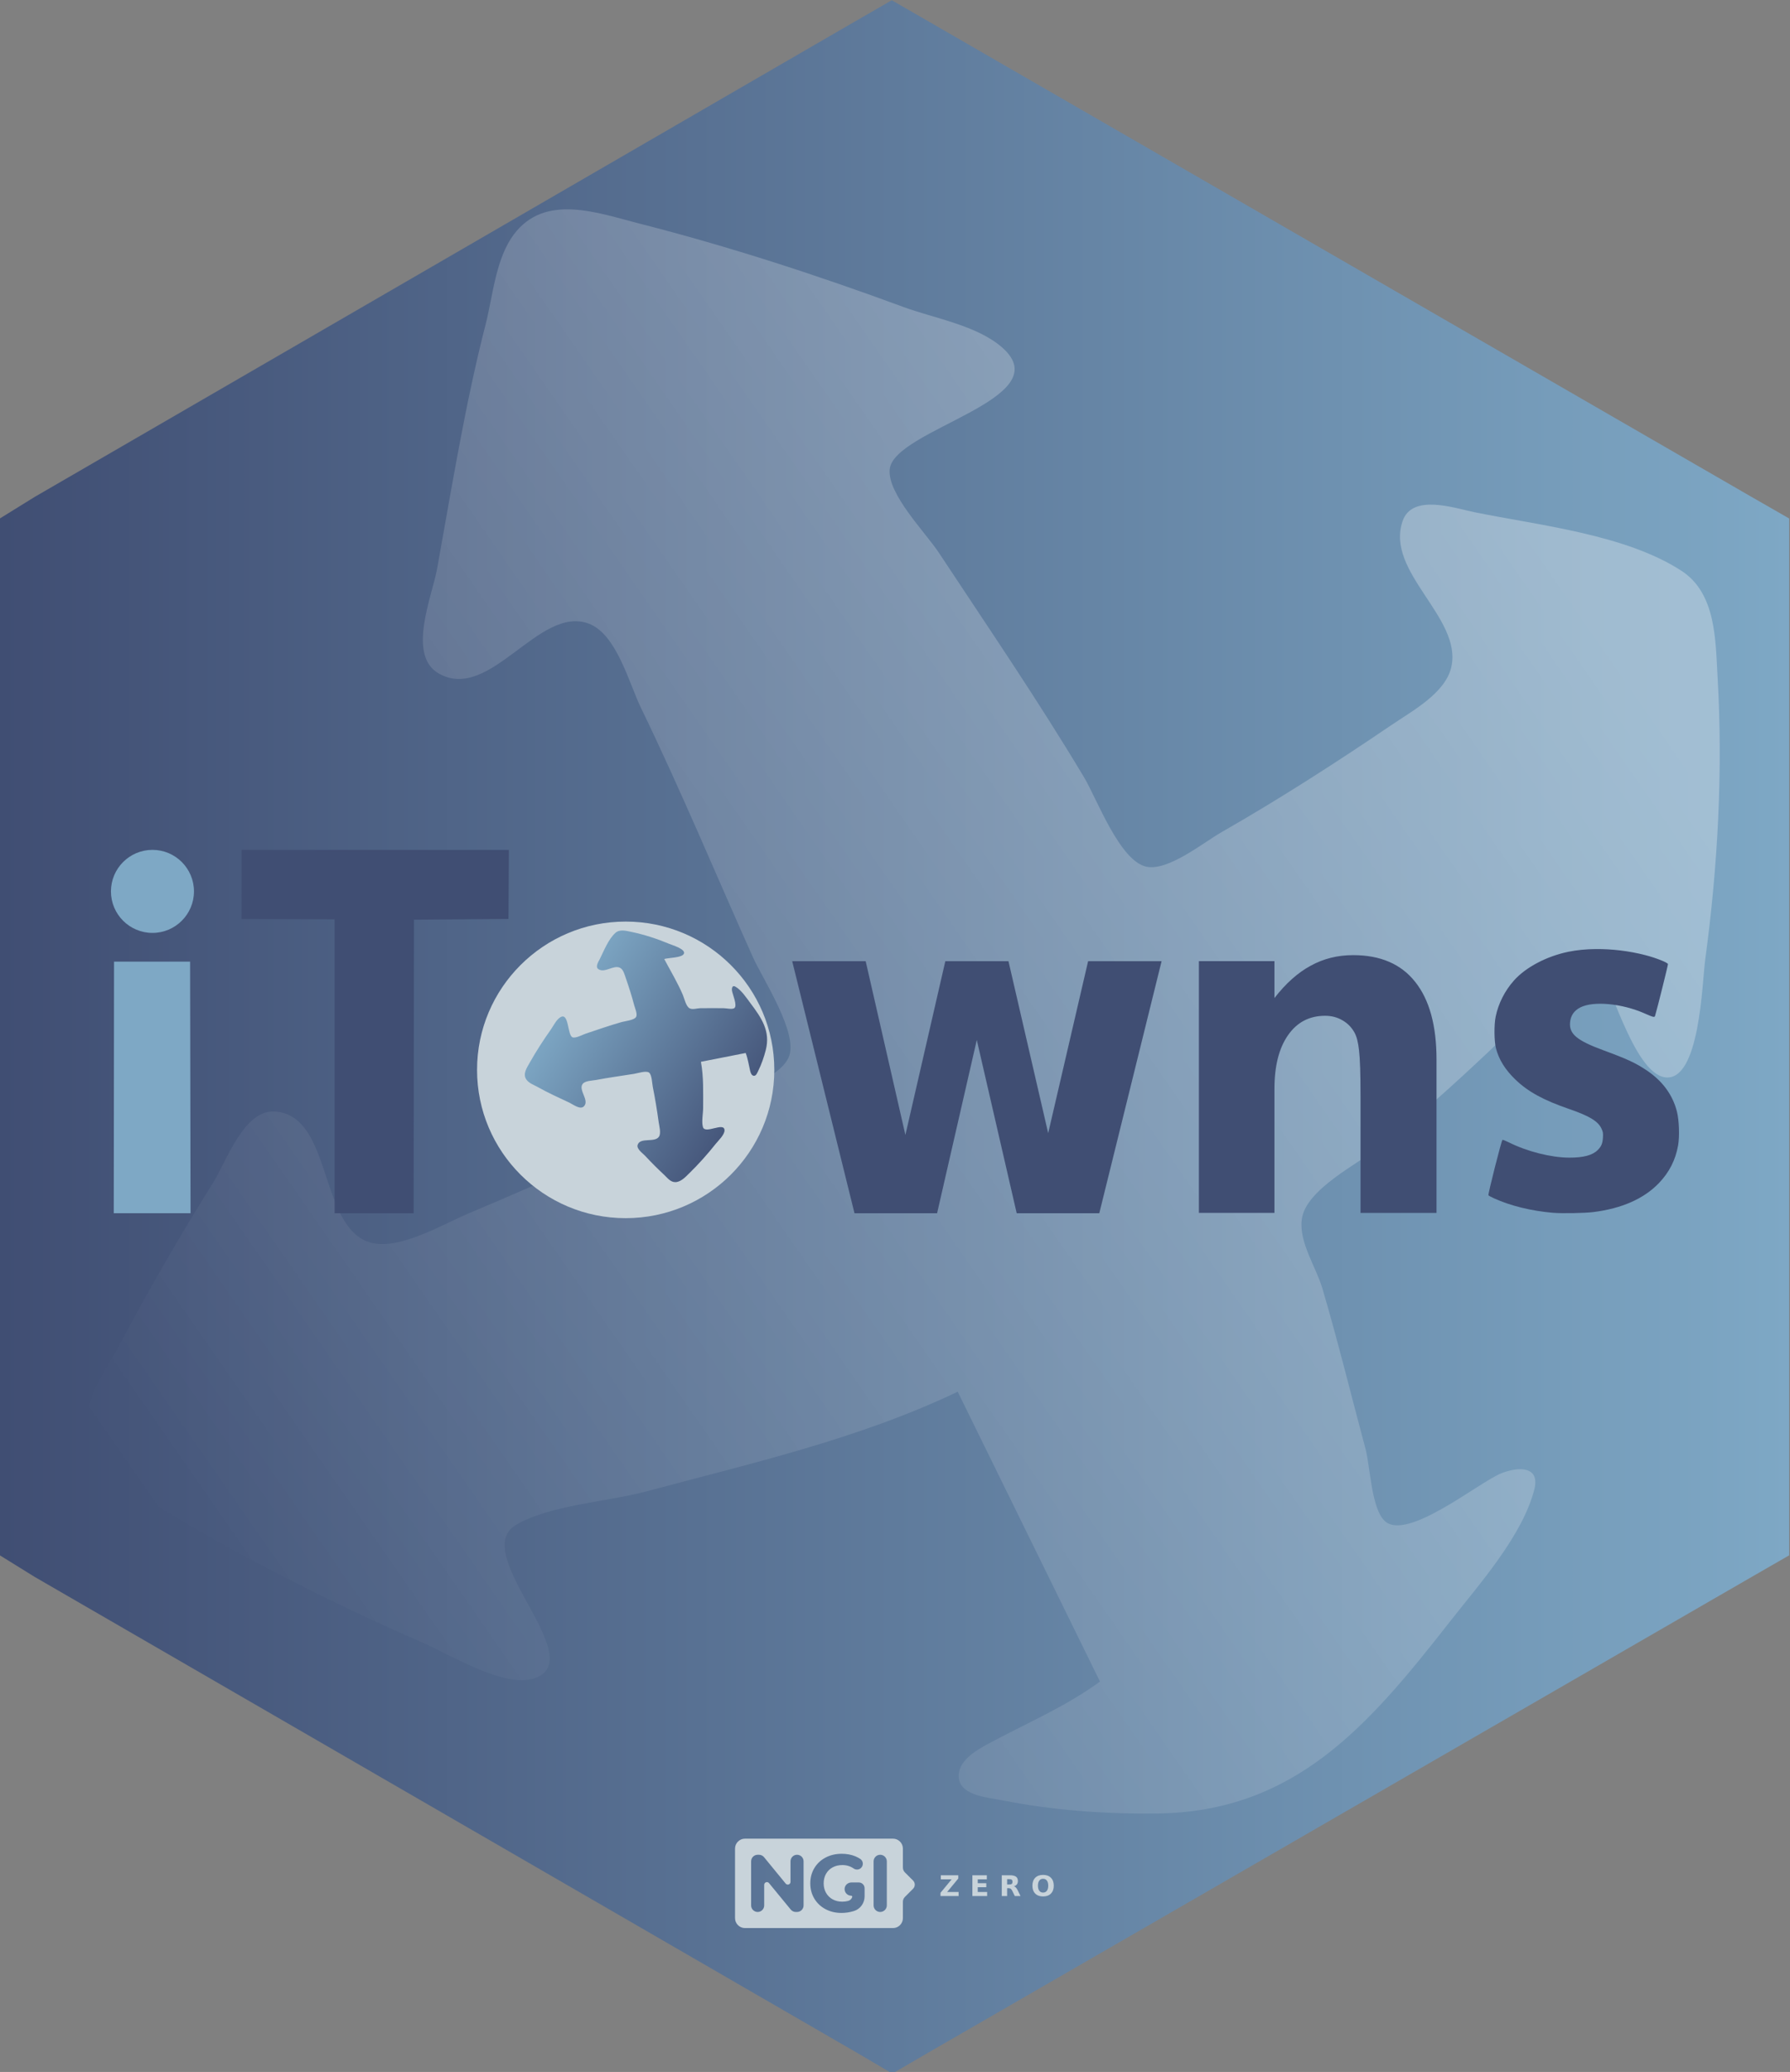
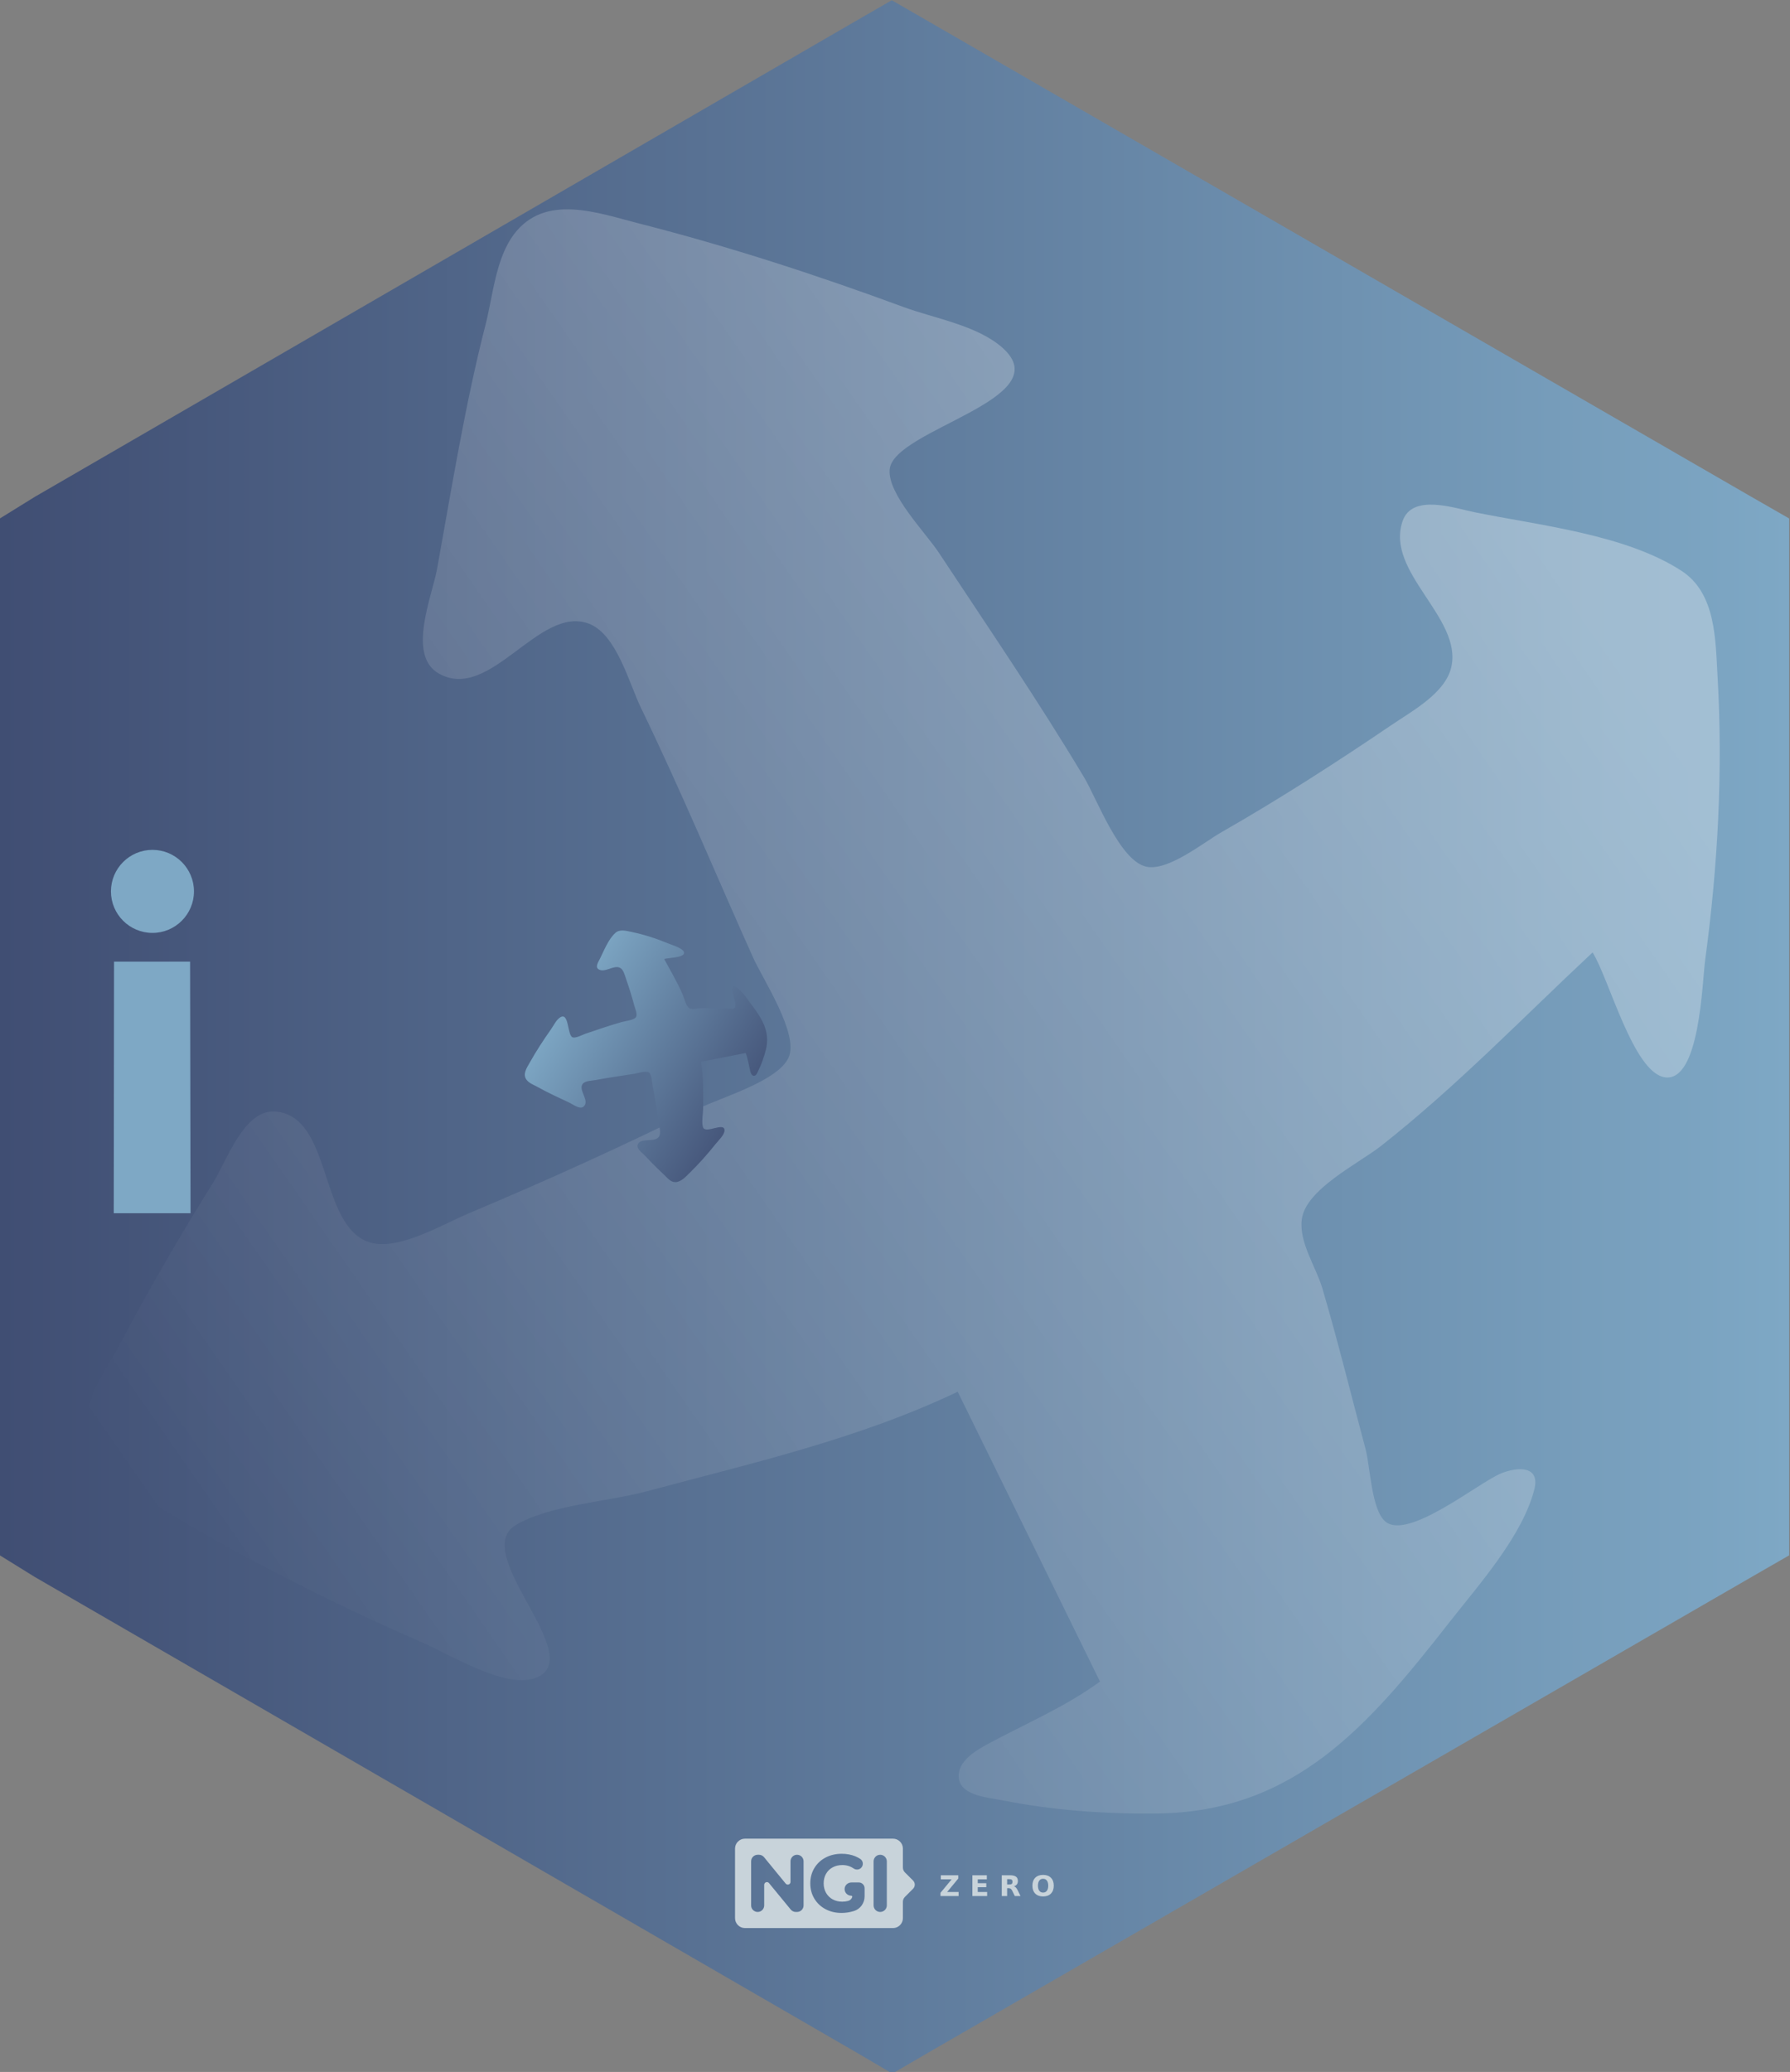
<svg xmlns="http://www.w3.org/2000/svg" xmlns:ns1="http://sodipodi.sourceforge.net/DTD/sodipodi-0.dtd" xmlns:ns2="http://www.inkscape.org/namespaces/inkscape" xmlns:xlink="http://www.w3.org/1999/xlink" width="43.9mm" height="50.8mm" viewBox="0 0 43.9 50.8" version="1.1" id="svg5" ns1:docname="itowns.hex.svg" ns2:version="1.3.2 (091e20ef0f, 2023-11-25)">
  <rect x="0" y="0" width="43.9" height="50.8" fill="#808080" stroke="none" />
  <ns1:namedview id="namedview8" pagecolor="#ffffff" bordercolor="#666666" borderopacity="1.0" ns2:pageshadow="2" ns2:pageopacity="0.0" ns2:pagecheckerboard="0" ns2:document-units="mm" showgrid="false" fit-margin-top="0" fit-margin-left="0" fit-margin-right="0" fit-margin-bottom="0" ns2:zoom="2.8284271" ns2:cx="111.54609" ns2:cy="135.7645" ns2:window-width="1920" ns2:window-height="1080" ns2:window-x="0" ns2:window-y="0" ns2:window-maximized="1" ns2:current-layer="svg5" ns2:showpageshadow="2" ns2:deskcolor="#d1d1d1" />
  <defs id="defs2">
    <linearGradient id="linearGradient7" ns2:collect="always">
      <stop style="stop-color:#ffffff;stop-opacity:1;" offset="0" id="stop7" />
      <stop style="stop-color:#ffffff;stop-opacity:0;" offset="1" id="stop8" />
    </linearGradient>
    <linearGradient id="linearGradient5" ns2:collect="always">
      <stop style="stop-color:#404e73;stop-opacity:1;" offset="0" id="stop5" />
      <stop style="stop-color:#7ea8c5;stop-opacity:1;" offset="1" id="stop6" />
    </linearGradient>
    <linearGradient gradientUnits="userSpaceOnUse" y2="161.629" x2="79.058" y1="157.91" x1="100.54" id="linearGradient884" xlink:href="#linearGradient880" />
    <linearGradient id="linearGradient880">
      <stop id="stop876" offset="0" style="stop-color:#784421;stop-opacity:1;" />
      <stop id="stop878" offset="1" style="stop-color:#784421;stop-opacity:0;" />
    </linearGradient>
    <linearGradient gradientUnits="userSpaceOnUse" y2="187.636" x2="162.188" y1="188.576" x1="188.859" id="linearGradient1106" xlink:href="#linearGradient880" />
    <linearGradient gradientUnits="userSpaceOnUse" y2="208.925" x2="-1.883" y1="261.788" x1="-1.883" id="linearGradient1408-6" xlink:href="#linearGradient1406" />
    <linearGradient id="linearGradient1406">
      <stop id="stop1402" offset="0" style="stop-color:#000000;stop-opacity:1;" />
      <stop id="stop1404" offset="1" style="stop-color:#000000;stop-opacity:0;" />
    </linearGradient>
    <radialGradient gradientUnits="userSpaceOnUse" gradientTransform="matrix(1,0,0,1.464,0,-64.581)" r="56.134" fy="127.046" fx="140.49" cy="127.046" cx="140.49" id="radialGradient1608" xlink:href="#linearGradient1606" />
    <linearGradient id="linearGradient1606">
      <stop id="stop1602" offset="0" style="stop-color:#fdbc5c;stop-opacity:1" />
      <stop id="stop1604" offset="1" style="stop-color:#fdd08c;stop-opacity:0;" />
    </linearGradient>
    <linearGradient gradientUnits="userSpaceOnUse" y2="276.31" y1="233.23" x2="529.53" x1="479.79" id="d">
      <stop id="stop16254" stop-color="#fff" offset="0" />
      <stop id="stop16256" stop-opacity="0" stop-color="#fff" offset="1" />
    </linearGradient>
    <clipPath id="c">
      <path id="path16259" fill="#009688" fill-rule="evenodd" d="m 503.51,222.01 c -20.04,0 -36.286,16.246 -36.286,36.286 0,1.925 0.151,3.814 0.44,5.657 1.402,6.762 6.687,9.389 6.687,9.389 1.108,0.908 2.484,1.836 4.073,2.752 l -0.13,-0.004 c 0,0 3.331,18.563 9.444,18.41 4.622,-0.116 8.25,-9.453 14.128,-9.265 5.872,0.188 8.256,9.151 14.1,9.213 3.374,0.036 6.307,-5.744 8.16,-10.528 0.586,-0.12 1.17,-0.25 1.749,-0.392 5.556,5.254 18.398,10.599 23.87,12.412 a 0.533,0.533 0 0 0 0.177,-0.14 c 1.396,-1.82 -7.954,-16.01 -12.983,-23.372 a 36.17,36.17 0 0 0 2.856,-14.132 c 0,-20.04 -16.246,-36.286 -36.286,-36.286 z" />
    </clipPath>
    <filter color-interpolation-filters="sRGB" height="1.127" width="1.114" y="-0.064" x="-0.057" id="b">
      <feGaussianBlur id="feGaussianBlur16262" stdDeviation="7.406" />
    </filter>
    <filter color-interpolation-filters="sRGB" height="1.071" width="1.073" y="-0.036" x="-0.036" id="a">
      <feGaussianBlur id="feGaussianBlur16265" stdDeviation="1.279" />
    </filter>
    <style id="style1157">.cls-1{fill:#ed6b06;}.cls-2{fill:#fff;}</style>
    <linearGradient ns2:collect="always" xlink:href="#linearGradient124706" id="linearGradient124708" x1="1129.24" y1="606.471" x2="1401.899" y2="774.655" gradientUnits="userSpaceOnUse" />
    <linearGradient ns2:collect="always" id="linearGradient124706">
      <stop style="stop-color:#7ea8c5;stop-opacity:1" offset="0" id="stop124702" />
      <stop style="stop-color:#404e73;stop-opacity:1" offset="1" id="stop124704" />
    </linearGradient>
    <linearGradient ns2:collect="always" xlink:href="#linearGradient5" id="linearGradient6" x1="36.911" y1="99.213" x2="161.938" y2="99.213" gradientUnits="userSpaceOnUse" />
    <linearGradient ns2:collect="always" xlink:href="#linearGradient7" id="linearGradient8" x1="1232.219" y1="519.065" x2="1342.58" y2="826.261" gradientUnits="userSpaceOnUse" />
    <linearGradient ns2:collect="always" xlink:href="#linearGradient7" id="linearGradient9" gradientUnits="userSpaceOnUse" x1="1232.219" y1="519.065" x2="1342.58" y2="826.261" />
    <linearGradient ns2:collect="always" xlink:href="#linearGradient7" id="linearGradient10" gradientUnits="userSpaceOnUse" x1="1232.219" y1="519.065" x2="1342.58" y2="826.261" />
  </defs>
  <polygon points="99.273,171.419 101.853,169.921 159.319,136.825 161.938,135.321 161.938,132.309 161.938,66.116 161.938,63.104 159.308,61.6 101.841,28.504 99.234,27.006 96.629,28.504 39.347,61.6 36.911,63.104 36.911,66.116 36.911,132.309 36.911,135.321 39.346,136.825 96.715,169.921 " id="polygon71814" style="fill:url(#linearGradient6)" transform="matrix(0.351,0,0,0.352,-12.96,-9.5)" ns2:label="Hexagon" />
  <g id="g77" transform="matrix(0.022,0,0,-0.022,17.715,47.584)" ns2:label="NGI Zero logo" style="fill:#c8d3da;fill-opacity:1">
    <g id="g65" ns2:label="NGI" style="fill:#c8d3da;fill-opacity:1">
      <path id="path63" style="fill:#c8d3da;fill-opacity:1;stroke:none;stroke-width:1" d="m 25.229,113.812 c -6.079,0 -11.058,-4.98 -11.058,-11.058 V 25.238 c 0,-6.079 4.979,-11.058 11.058,-11.058 H 190.267 c 6.078,0 11.039,4.98 11.039,11.058 v 18.258 c 0,2.022 0.802,3.96 2.234,5.391 l 9.101,9.101 c 2.54,2.539 2.528,6.644 -0.019,9.175 l -9.064,9.027 c -1.44,1.431 -2.252,3.379 -2.252,5.409 v 21.156 c 0,6.078 -4.961,11.058 -11.039,11.058 z M 133.113,96.957 c 5.585,0 10.659,-0.943 15.212,-2.824 1.974,-0.816 3.801,-1.799 5.501,-2.935 3.604,-2.407 3.794,-7.708 0.314,-10.449 -2.233,-1.759 -5.413,-1.778 -7.754,-0.166 -3.685,2.538 -7.872,3.803 -12.553,3.803 -4.068,0 -7.68,-0.85 -10.836,-2.548 -3.158,-1.702 -5.605,-4.103 -7.366,-7.2 -1.761,-3.096 -2.658,-6.646 -2.658,-10.652 0,-3.947 0.897,-7.463 2.658,-10.56 1.761,-3.096 4.202,-5.507 7.329,-7.237 3.126,-1.73 6.682,-2.603 10.689,-2.603 2.329,0 4.535,0.284 6.609,0.831 2.206,0.582 3.883,2.232 4.541,4.32 0.232,0.74 -0.332,1.495 -1.108,1.495 -4.237,0 -7.644,3.587 -7.366,7.883 0.254,3.92 3.695,6.886 7.624,6.886 h 7.273 c 0.066,0 0.139,-0.019 0.203,-0.019 0.066,0.002 0.121,0.019 0.184,0.019 h 0.517 c 3.583,0 6.48,-2.916 6.48,-6.498 v -9.046 c 0,-7.437 -4.785,-14.099 -11.889,-16.301 -0.047,-0.009 -0.085,-0.019 -0.129,-0.038 -4.554,-1.396 -9.14,-2.086 -13.753,-2.086 -6.618,0 -12.569,1.404 -17.851,4.228 -5.282,2.823 -9.419,6.732 -12.424,11.741 -3.005,5.009 -4.504,10.669 -4.504,16.984 0,6.313 1.499,11.976 4.504,16.984 3.005,5.009 7.172,8.937 12.516,11.759 5.34,2.823 11.357,4.227 18.036,4.227 z M 39.407,95.868 h 1.458 c 2.184,0 4.247,-0.987 5.63,-2.677 L 70.642,63.728 c 1.802,-2.202 5.372,-0.943 5.372,1.901 v 22.947 c 0,4.024 3.25,7.292 7.273,7.292 4.024,0 7.292,-3.268 7.292,-7.292 V 39.397 c 0,-4.023 -3.268,-7.273 -7.292,-7.273 h -1.366 c -2.181,0 -4.246,0.973 -5.63,2.658 L 52.052,64.282 c -1.804,2.197 -5.372,0.923 -5.372,-1.92 V 39.397 c 0,-4.023 -3.25,-7.273 -7.274,-7.273 -4.023,0 -7.292,3.25 -7.292,7.273 v 49.179 c 0,4.024 3.269,7.292 7.292,7.292 z m 136.59,0 c 4.074,0 7.384,-3.31 7.384,-7.384 V 39.489 c 0,-4.074 -3.31,-7.366 -7.384,-7.366 -4.074,0 -7.366,3.292 -7.366,7.366 v 48.995 c 0,4.074 3.292,7.384 7.366,7.384 z" ns2:label="tag" />
    </g>
    <g aria-label="Z E R O" transform="scale(1,-1)" style="font-variant:normal;font-weight:600;font-stretch:normal;font-size:31.76px;font-family:'Montserrat SemiBold';-inkscape-font-specification:Montserrat-SemiBold;font-variant-ligatures:normal;font-variant-caps:normal;font-variant-numeric:normal;font-feature-settings:normal;text-align:start;writing-mode:lr-tb;text-anchor:start;fill:#c8d3da;fill-opacity:1;fill-rule:nonzero;stroke:none" id="g75" ns2:label="letters">
      <path style="fill:#c8d3da;fill-opacity:1" d="m 243.581,-73.015 h 19.462 v 3.613 l -12.422,15.027 h 12.778 v 4.513 h -20.176 v -3.613 l 12.422,-15.027 h -12.065 z" id="path67" ns2:connector-curvature="0" ns2:label="z" />
      <path style="fill:#c8d3da;fill-opacity:1" d="m 278.768,-73.015 h 16.113 v 4.513 h -10.142 v 4.311 h 9.537 v 4.513 h -9.537 v 5.304 h 10.483 v 4.513 H 278.768 Z" id="path69" ns2:connector-curvature="0" ns2:label="e" />
      <path style="fill:#c8d3da;fill-opacity:1" d="m 320.004,-62.749 q 1.876,0 2.683,-0.698 0.822,-0.698 0.822,-2.295 0,-1.582 -0.822,-2.264 -0.806,-0.682 -2.683,-0.682 h -2.512 v 5.939 z m -2.512,4.125 v 8.762 h -5.971 v -23.153 h 9.119 q 4.575,0 6.699,1.535 2.14,1.535 2.14,4.854 0,2.295 -1.117,3.768 -1.101,1.473 -3.334,2.171 1.225,0.279 2.187,1.272 0.977,0.977 1.969,2.978 l 3.241,6.575 h -6.358 l -2.822,-5.753 q -0.853,-1.737 -1.737,-2.373 -0.868,-0.636 -2.326,-0.636 z" id="path71" ns2:connector-curvature="0" ns2:label="r" />
      <path style="fill:#c8d3da;fill-opacity:1" d="m 357.579,-69.107 q -2.729,0 -4.234,2.016 -1.504,2.016 -1.504,5.676 0,3.644 1.504,5.66 1.504,2.016 4.234,2.016 2.745,0 4.249,-2.016 1.504,-2.016 1.504,-5.66 0,-3.66 -1.504,-5.676 -1.504,-2.016 -4.249,-2.016 z m 0,-4.327 q 5.583,0 8.746,3.195 3.164,3.195 3.164,8.824 0,5.614 -3.164,8.808 -3.164,3.195 -8.746,3.195 -5.567,0 -8.746,-3.195 -3.164,-3.195 -3.164,-8.808 0,-5.629 3.164,-8.824 3.179,-3.195 8.746,-3.195 z" id="path73" ns2:connector-curvature="0" ns2:label="o" />
    </g>
  </g>
  <g id="g3" style="display:inline;opacity:0.3;fill:url(#linearGradient8);stroke:#355c77;stroke-opacity:1" ns2:label="Arrows" transform="matrix(0.033,0.123,-0.123,0.033,63.361,-151.941)">
    <g id="g2" style="fill:url(#linearGradient10);stroke:#355c77;stroke-opacity:1" ns2:label="g124711">
      <path style="fill:url(#linearGradient9);fill-opacity:1;stroke:none;stroke-width:5;stroke-miterlimit:4;stroke-dasharray:none;stroke-opacity:1" d="m 1330,681 61,-12 c 3.02,7.842 4.076,15.87 6.019,24 0.623,2.608 1.725,6.621 4.931,7.079 3.39,0.484 5.145,-4.756 6.294,-7.079 4.368,-8.837 7.681,-18.455 10.126,-28 6.613,-25.808 -5.85,-43.846 -20.997,-64 -5.472,-7.282 -12.303,-17.758 -20.354,-22.338 -4.273,-2.431 -5.13,2.009 -4.714,5.339 0.586,4.692 7.851,20.663 3.171,23.932 -2.895,2.022 -10.95,0.067 -14.476,0.067 -10.657,-10e-4 -21.347,-0.246 -32,0.015 -4.325,0.106 -9.726,2.094 -13.892,0.382 -5.397,-2.219 -7.556,-13.418 -9.687,-18.397 -7.301,-17.06 -16.733,-32.676 -25.421,-49 5.562,-1.763 24.398,-1.563 26.824,-7.224 2.682,-6.259 -15.778,-11.654 -19.824,-13.351 -16.725,-7.013 -34.232,-12.741 -52,-16.421 -6.905,-1.43 -15.602,-3.916 -21.535,1.427 -9.584,8.629 -15.545,24.216 -21.218,35.57 -1.756,3.515 -6.626,10.665 -1.928,13.821 8.653,5.814 20.931,-6.343 29.576,-1.779 4.537,2.395 6.205,9.478 7.761,13.958 4.228,12.178 8.181,24.53 11.46,37 1.02,3.88 4.614,11.885 2.683,15.697 -2.377,4.69 -15.124,5.832 -19.799,7.163 -16.494,4.695 -32.732,10.384 -49,15.807 -4.374,1.458 -13.407,6.621 -17.891,4.977 -7.289,-2.674 -4.547,-35.284 -17.019,-27.036 -5.418,3.583 -8.841,11.197 -12.514,16.392 -10.255,14.501 -20.016,29.506 -28.715,45 -3.985,7.098 -10.36,15.972 -4.208,23.815 3.63,4.627 10.344,6.941 15.347,9.761 13.898,7.833 28.591,14.399 43,21.205 4.886,2.308 14.588,9.972 19.566,4.897 7.959,-8.114 -7.807,-22.054 -1.784,-30.399 3.34,-4.629 13.088,-4.493 18.218,-5.476 17.25,-3.306 34.664,-5.608 52,-8.393 4.543,-0.729 16.572,-4.766 20.411,-1.637 3.876,3.159 4.049,14.529 4.989,19.227 3.19,15.949 5.824,31.89 8.024,48 0.723,5.296 3.474,14.919 0.548,19.775 -5.411,8.981 -25.656,0.601 -29.171,11.33 -1.841,5.617 6.874,11.422 10.109,14.895 8.451,9.072 17.016,17.641 26.09,26.09 4.394,4.091 8.431,9.791 15,9.823 7.581,0.036 13.971,-7.022 19,-11.928 12.818,-12.503 24.842,-25.974 35.996,-39.985 3.543,-4.45 12.487,-12.805 12.176,-18.891 -0.593,-11.601 -26.368,5.893 -29.399,-4.168 -2.107,-6.995 0.227,-18.497 0.227,-25.941 0,-21.005 0.853,-42.26 -3,-63" id="path1" ns1:nodetypes="ccsscccssscscccscsccsscsccscscsscsscccscscccscccscsc" ns2:label="path1080" />
    </g>
  </g>
  <g id="g1" transform="translate(-2.497,-6.396)">
    <g id="g149219" ns2:label="Globe" transform="matrix(0.018,0,0,0.018,-4.253,20.171)">
-       <ellipse style="display:inline;fill:#c8d3da;fill-opacity:1;fill-rule:evenodd" id="path1259" cx="1227.5" cy="692" rx="202.5" ry="202" ns2:label="Circle" />
      <g id="g124715" style="display:inline;stroke:#355c77;stroke-opacity:1" ns2:label="Arrows">
        <g id="g124711" style="stroke:#355c77;stroke-opacity:1" ns2:label="g124711">
          <path style="fill:url(#linearGradient124708);fill-opacity:1;stroke:none;stroke-width:5;stroke-miterlimit:4;stroke-dasharray:none;stroke-opacity:1" d="m 1330,681 61,-12 c 3.02,7.842 4.076,15.87 6.019,24 0.623,2.608 1.725,6.621 4.931,7.079 3.39,0.484 5.145,-4.756 6.294,-7.079 4.368,-8.837 7.681,-18.455 10.126,-28 6.613,-25.808 -5.85,-43.846 -20.997,-64 -5.472,-7.282 -12.303,-17.758 -20.354,-22.338 -4.273,-2.431 -5.13,2.009 -4.714,5.339 0.586,4.692 7.851,20.663 3.171,23.932 -2.895,2.022 -10.95,0.067 -14.476,0.067 -10.657,-10e-4 -21.347,-0.246 -32,0.015 -4.325,0.106 -9.726,2.094 -13.892,0.382 -5.397,-2.219 -7.556,-13.418 -9.687,-18.397 -7.301,-17.06 -16.733,-32.676 -25.421,-49 5.562,-1.763 24.398,-1.563 26.824,-7.224 2.682,-6.259 -15.778,-11.654 -19.824,-13.351 -16.725,-7.013 -34.232,-12.741 -52,-16.421 -6.905,-1.43 -15.602,-3.916 -21.535,1.427 -9.584,8.629 -15.545,24.216 -21.218,35.57 -1.756,3.515 -6.626,10.665 -1.928,13.821 8.653,5.814 20.931,-6.343 29.576,-1.779 4.537,2.395 6.205,9.478 7.761,13.958 4.228,12.178 8.181,24.53 11.46,37 1.02,3.88 4.614,11.885 2.683,15.697 -2.377,4.69 -15.124,5.832 -19.799,7.163 -16.494,4.695 -32.732,10.384 -49,15.807 -4.374,1.458 -13.407,6.621 -17.891,4.977 -7.289,-2.674 -4.547,-35.284 -17.019,-27.036 -5.418,3.583 -8.841,11.197 -12.514,16.392 -10.255,14.501 -20.016,29.506 -28.715,45 -3.985,7.098 -10.36,15.972 -4.208,23.815 3.63,4.627 10.344,6.941 15.347,9.761 13.898,7.833 28.591,14.399 43,21.205 4.886,2.308 14.588,9.972 19.566,4.897 7.959,-8.114 -7.807,-22.054 -1.784,-30.399 3.34,-4.629 13.088,-4.493 18.218,-5.476 17.25,-3.306 34.664,-5.608 52,-8.393 4.543,-0.729 16.572,-4.766 20.411,-1.637 3.876,3.159 4.049,14.529 4.989,19.227 3.19,15.949 5.824,31.89 8.024,48 0.723,5.296 3.474,14.919 0.548,19.775 -5.411,8.981 -25.656,0.601 -29.171,11.33 -1.841,5.617 6.874,11.422 10.109,14.895 8.451,9.072 17.016,17.641 26.09,26.09 4.394,4.091 8.431,9.791 15,9.823 7.581,0.036 13.971,-7.022 19,-11.928 12.818,-12.503 24.842,-25.974 35.996,-39.985 3.543,-4.45 12.487,-12.805 12.176,-18.891 -0.593,-11.601 -26.368,5.893 -29.399,-4.168 -2.107,-6.995 0.227,-18.497 0.227,-25.941 0,-21.005 0.853,-42.26 -3,-63" id="path1080" ns1:nodetypes="ccsscccssscscccscsccsscsccscscsscsscccscscccscccscsc" ns2:label="path1080" />
        </g>
      </g>
    </g>
-     <path id="path952" style="display:inline;fill:#404e73;fill-opacity:1;stroke-width:0.018" ns2:label="T wns" d="m 8.423,27.233 -0.002,1.695 2.283,0.008 v 7.207 h 1.937 l 0.009,-7.198 2.318,-0.018 0.009,-1.693 z m 33.209,2.432 c -0.237,0.002 -0.463,0.024 -0.668,0.066 -0.533,0.109 -1.05,0.381 -1.338,0.706 -0.224,0.252 -0.381,0.563 -0.447,0.882 -0.042,0.202 -0.038,0.601 0.006,0.777 0.07,0.275 0.229,0.531 0.479,0.77 0.31,0.298 0.685,0.503 1.321,0.722 0.487,0.168 0.698,0.295 0.783,0.468 0.043,0.089 0.048,0.116 0.041,0.232 -0.009,0.145 -0.039,0.216 -0.127,0.304 -0.129,0.129 -0.35,0.188 -0.702,0.187 -0.443,-0.002 -1.029,-0.15 -1.473,-0.372 -0.078,-0.039 -0.151,-0.068 -0.162,-0.064 -0.023,0.008 -0.359,1.335 -0.344,1.359 0.005,0.009 0.07,0.044 0.143,0.077 0.397,0.181 0.916,0.308 1.439,0.352 0.226,0.019 0.78,0.009 0.994,-0.018 0.697,-0.088 1.237,-0.327 1.604,-0.709 0.255,-0.265 0.409,-0.569 0.472,-0.927 0.038,-0.22 0.025,-0.61 -0.028,-0.823 -0.103,-0.412 -0.353,-0.754 -0.743,-1.015 -0.275,-0.184 -0.476,-0.277 -1.06,-0.492 -0.653,-0.24 -0.845,-0.401 -0.819,-0.685 0.015,-0.166 0.099,-0.289 0.251,-0.366 0.322,-0.164 1.021,-0.099 1.577,0.147 0.216,0.095 0.244,0.102 0.257,0.059 0.054,-0.179 0.32,-1.247 0.316,-1.269 -0.008,-0.039 -0.298,-0.153 -0.558,-0.22 -0.396,-0.102 -0.818,-0.152 -1.213,-0.148 z m -5.949,0.149 c -0.38,0 -0.726,0.086 -1.04,0.259 -0.314,0.169 -0.611,0.433 -0.89,0.793 v -0.904 h -1.853 v 6.171 h 1.853 v -3.036 c 0,-0.562 0.11,-1.001 0.331,-1.317 0.221,-0.32 0.525,-0.479 0.911,-0.479 0.159,0 0.3,0.037 0.424,0.11 0.124,0.07 0.223,0.169 0.295,0.298 0.055,0.096 0.093,0.244 0.114,0.446 0.024,0.202 0.036,0.569 0.036,1.102 v 2.265 0.612 h 1.864 v -3.758 c 0,-0.834 -0.174,-1.469 -0.523,-1.906 -0.345,-0.437 -0.852,-0.656 -1.522,-0.656 z m -13.757,0.149 1.528,6.18 h 2.025 l 0.974,-4.249 0.979,4.249 h 2.025 l 1.528,-6.18 h -1.802 l -0.979,4.216 -0.974,-4.216 h -1.549 l -0.979,4.26 -0.974,-4.26 z" />
    <path id="path41630" style="display:inline;fill:#7ea8c5;fill-opacity:1;stroke-width:0.018" d="m 6.236,27.233 c -0.562,0 -1.018,0.456 -1.018,1.018 0,0.562 0.456,1.018 1.018,1.018 0.562,0 1.018,-0.456 1.018,-1.018 0,-0.562 -0.456,-1.018 -1.018,-1.018 z m -0.942,2.74 c -0.004,2.056 -0.005,4.112 -0.007,6.169 0.628,0 1.256,0 1.883,0 -0.005,-2.056 -0.008,-4.112 -0.011,-6.169 -0.622,0 -1.243,0 -1.865,0 z" ns2:label="i" ns1:nodetypes="sssssccccc" />
  </g>
</svg>